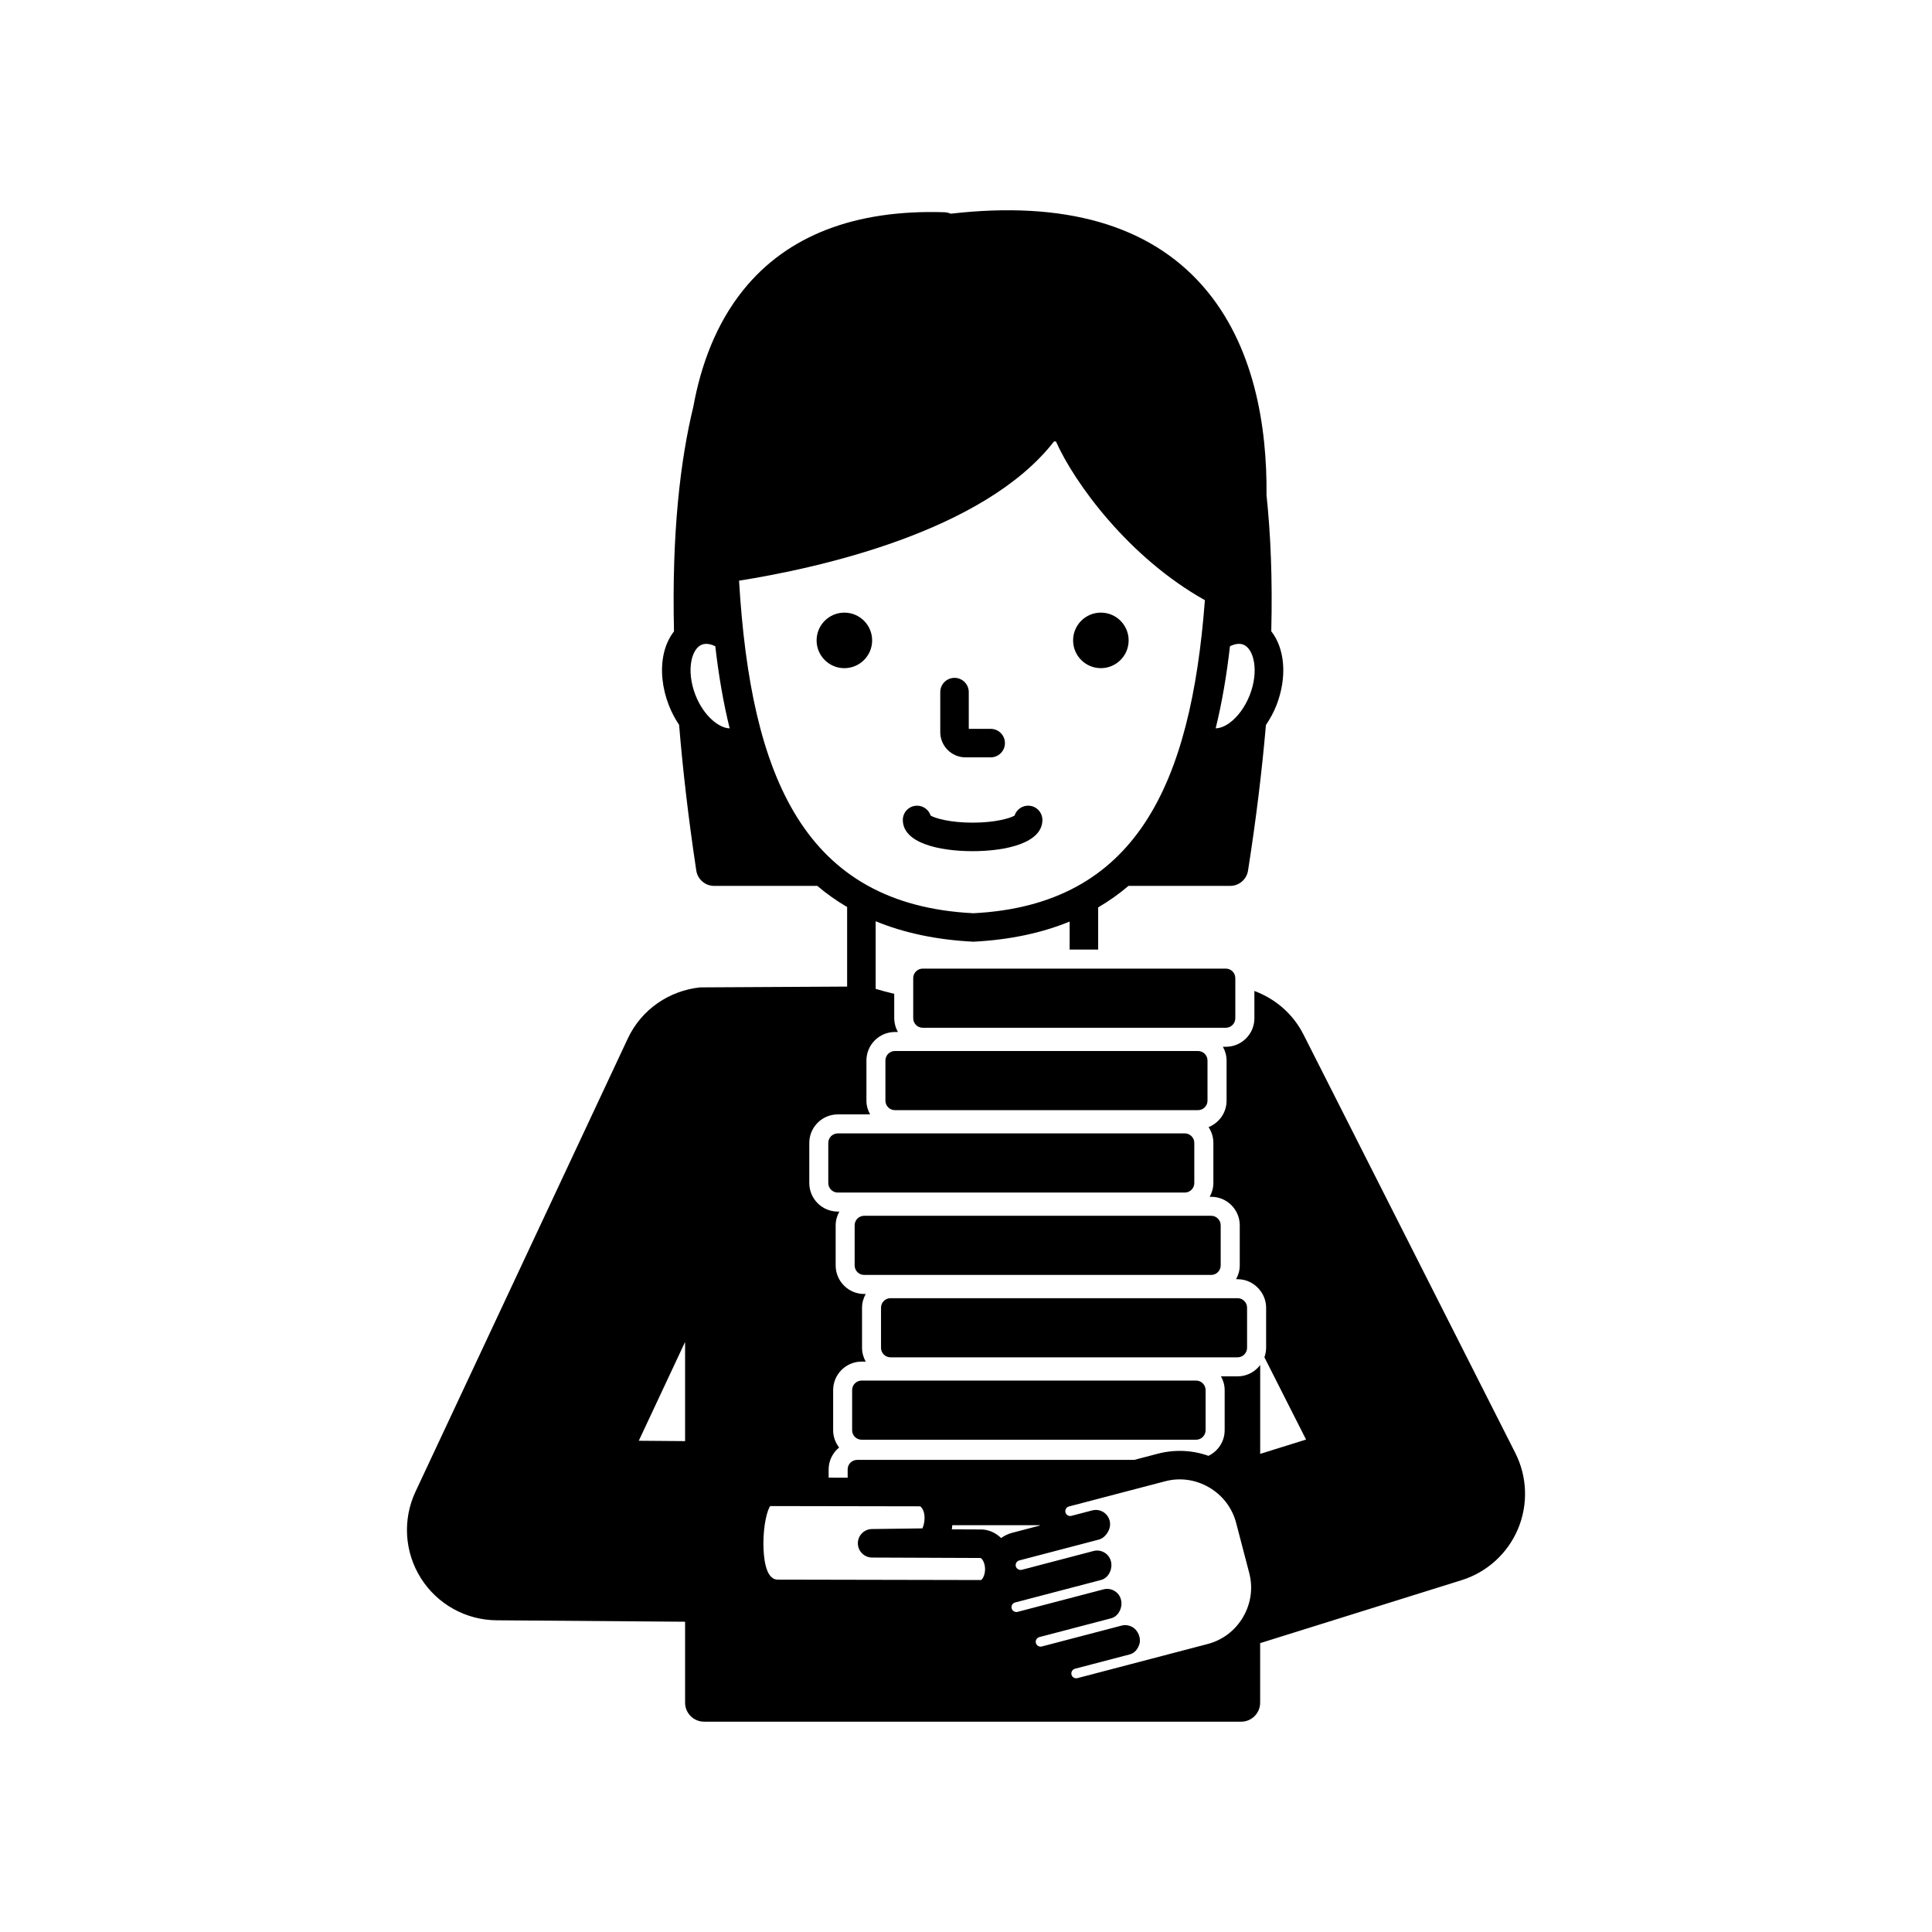
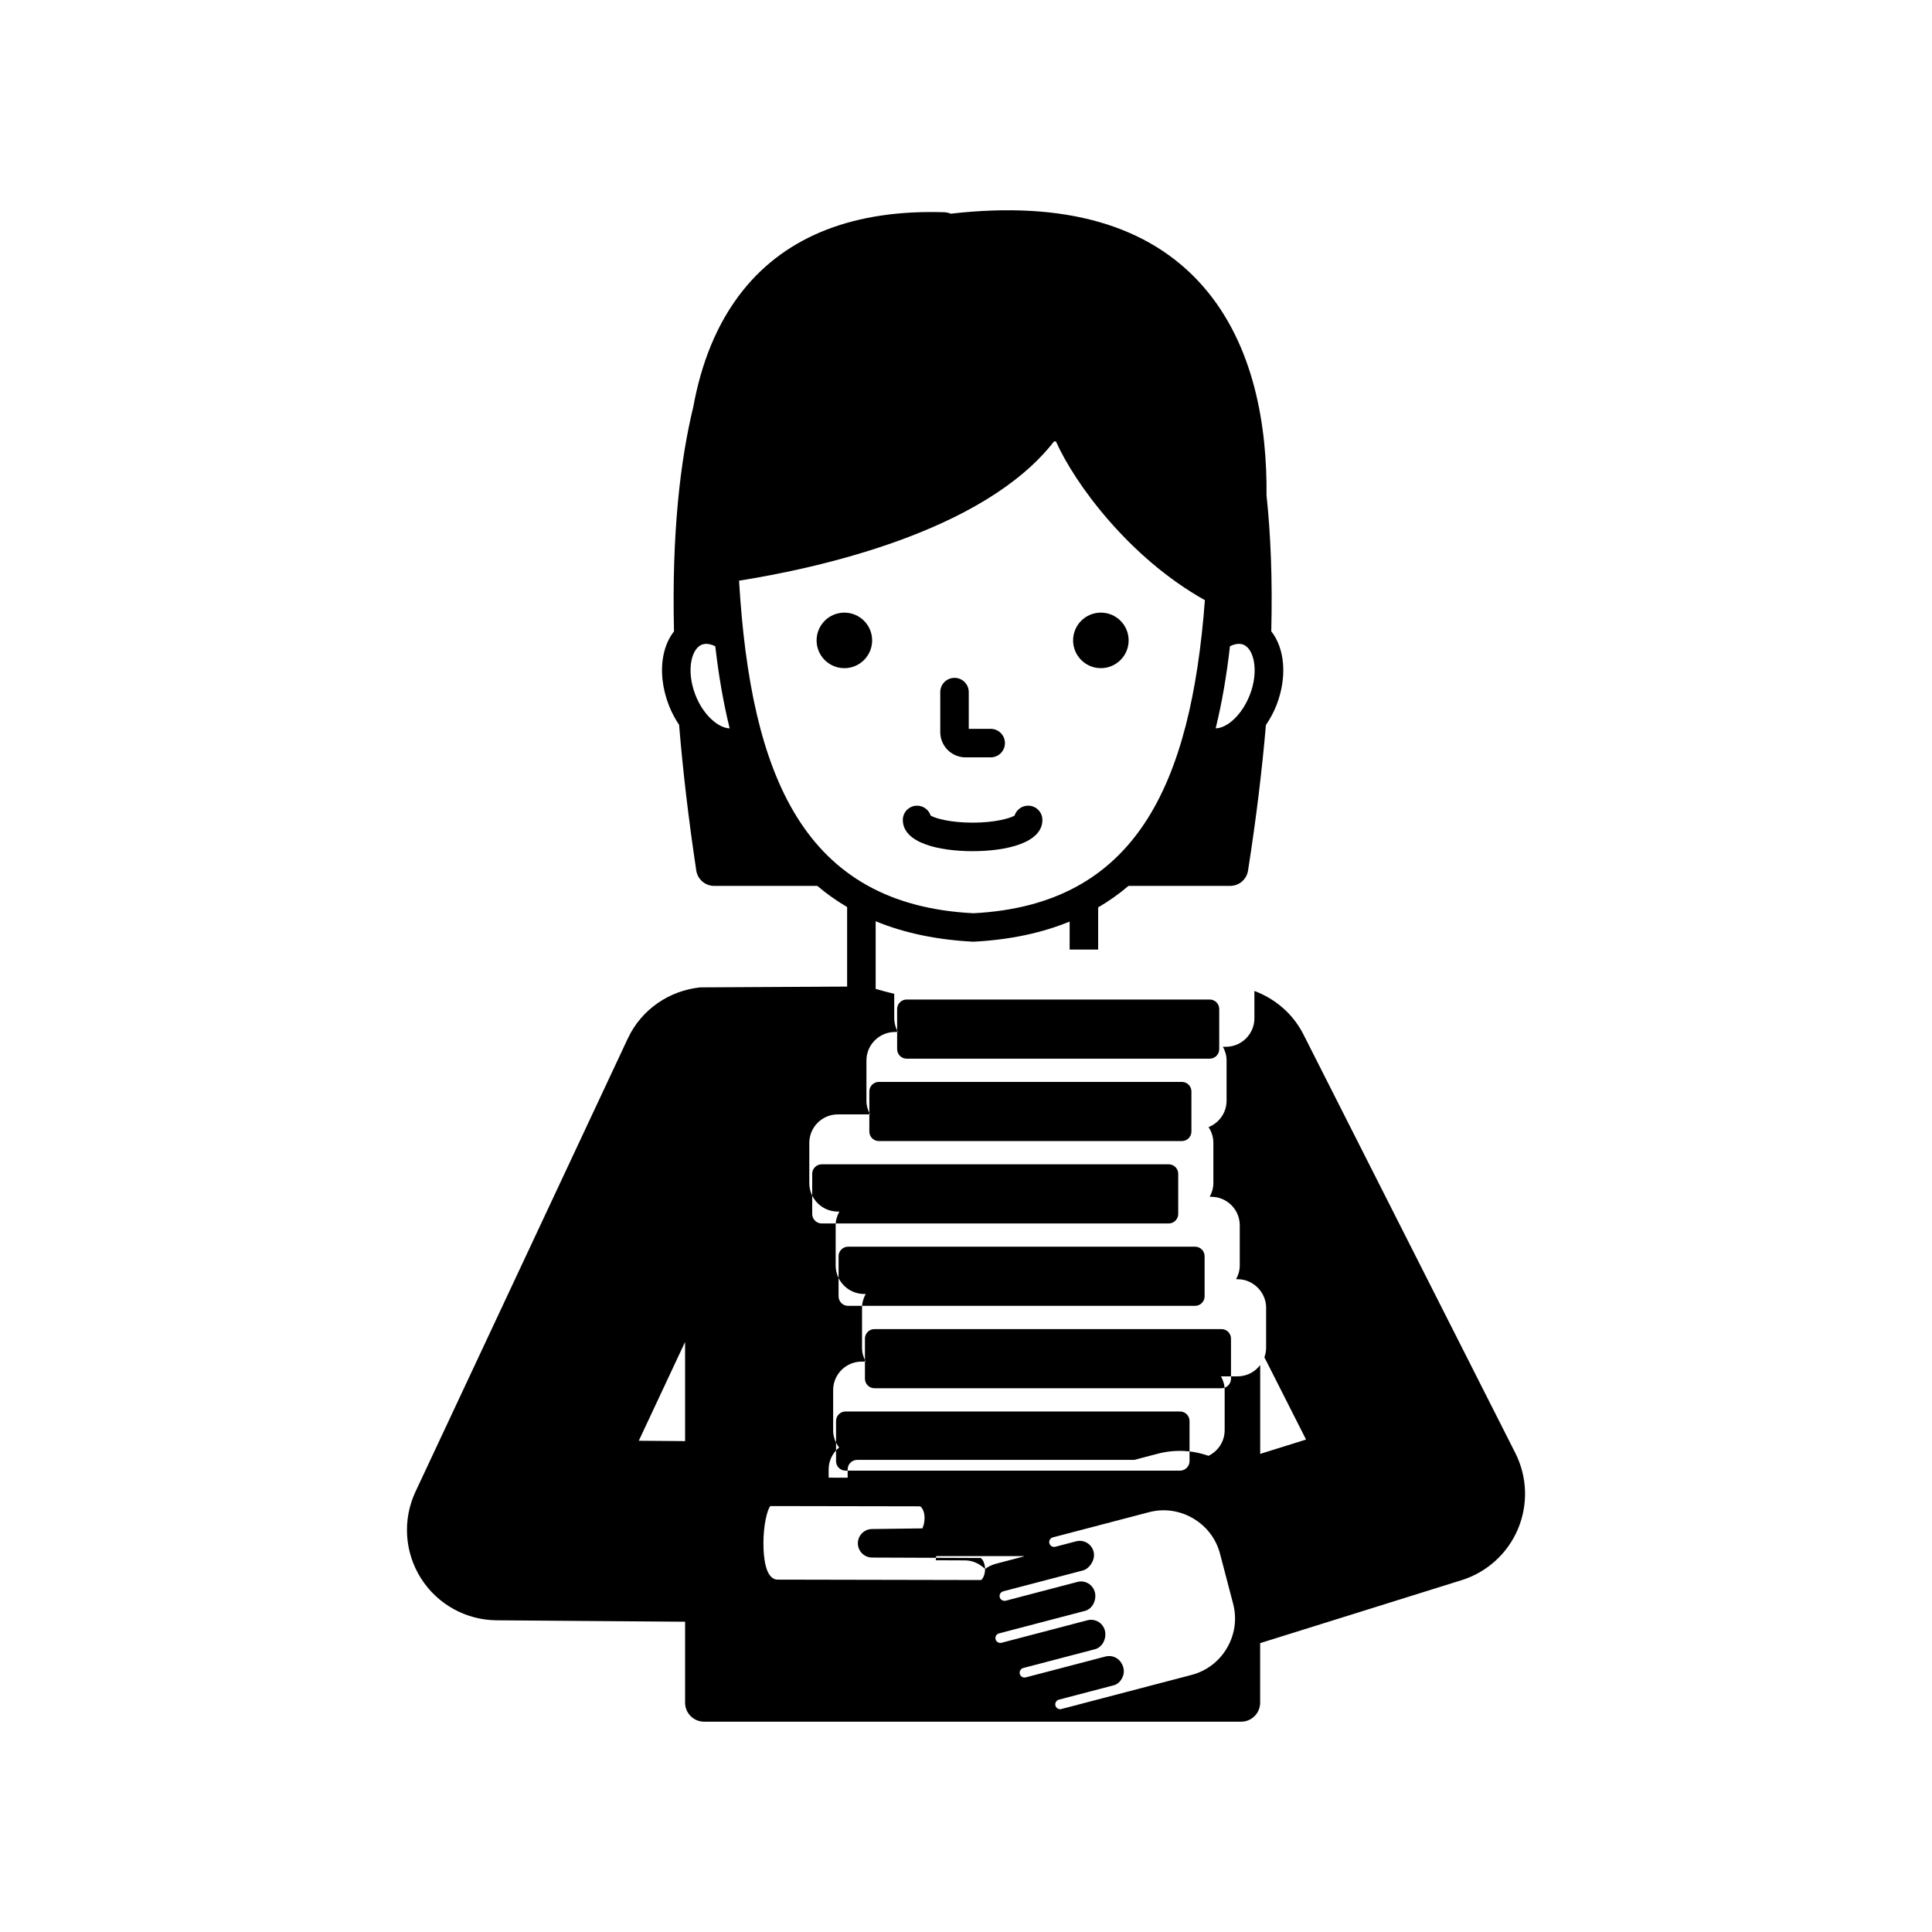
<svg xmlns="http://www.w3.org/2000/svg" fill="#000000" width="800px" height="800px" version="1.1" viewBox="144 144 512 512">
-   <path d="m393.18 338.01v-10.594c0-2.086 1.691-3.777 3.777-3.777 2.086 0 3.777 1.691 3.777 3.777v9.738h5.809c2.086 0 3.777 1.691 3.777 3.777 0 2.086-1.691 3.777-3.777 3.777h-6.668c-3.688 0-6.695-3.004-6.695-6.699zm42.562-16.941c4.062 0 7.359-3.293 7.359-7.359 0-4.062-3.293-7.359-7.359-7.359-4.062 0-7.359 3.293-7.359 7.359 0 4.066 3.293 7.359 7.359 7.359zm-15.496 40.219c0-2.086-1.691-3.777-3.777-3.777-1.684 0-3.113 1.102-3.598 2.629-1.266 0.746-5.238 1.871-11.117 1.871s-9.855-1.121-11.121-1.871c-0.488-1.523-1.914-2.625-3.598-2.625-2.086 0-3.777 1.691-3.777 3.777 0 6.102 9.555 8.277 18.496 8.277 8.938-0.008 18.492-2.18 18.492-8.281zm-52.48-54.934c-4.062 0-7.359 3.293-7.359 7.359 0 4.062 3.293 7.359 7.359 7.359 4.062 0 7.359-3.293 7.359-7.359s-3.297-7.359-7.359-7.359zm178.5 242.87c-2.742 6.481-8.191 11.43-14.906 13.531l-53.406 16.691v15.781c0 2.781-2.254 5.039-5.039 5.039l-142.32-0.004c-2.781 0-5.039-2.254-5.039-5.039v-21.449l-49.957-0.379c-8.152-0.062-15.711-4.269-20.062-11.168-4.348-6.898-4.887-15.531-1.426-22.918l56.258-120.08c3.688-7.871 11.129-12.711 19.188-13.562l38.941-0.211v-21.086c-2.84-1.672-5.473-3.535-7.894-5.598h-27.348c-2.367 0-4.379-1.73-4.734-4.074-2.121-14.066-3.582-26.859-4.551-38.602-1.043-1.562-1.973-3.281-2.715-5.184-1.777-4.559-2.266-9.359-1.383-13.512 0.504-2.367 1.453-4.426 2.746-6.078-0.621-26.227 1.707-45.484 5.113-59.5 2.012-11.023 6-21.969 13.254-30.977 11.641-14.453 29.621-21.352 53.246-20.602 0.605 0.023 1.191 0.156 1.73 0.387 30.105-3.461 52.559 2.973 66.773 19.152 13.785 15.691 17.082 37.488 16.91 55.484 1.09 10.227 1.598 22.16 1.258 36.027 3.574 4.547 4.301 12.086 1.367 19.617-0.738 1.891-1.703 3.621-2.785 5.223-1.012 11.738-2.531 24.527-4.742 38.59-0.363 2.328-2.371 4.043-4.727 4.043h-26.949c-2.461 2.106-5.144 4.004-8.039 5.703v11.18h-7.559v-7.426c-7.269 2.973-15.699 4.836-25.512 5.336-9.973-0.504-18.531-2.394-25.895-5.422v17.922c1.625 0.5 3.273 0.91 4.922 1.312v6.477c0 0.441 0.059 0.867 0.129 1.285 0.145 0.844 0.445 1.629 0.848 2.356h-0.785c-4.168 0-7.559 3.391-7.559 7.559v10.637c0 1.328 0.375 2.555 0.977 3.641h-8.559c-4.168 0-7.559 3.391-7.559 7.559v10.637c0 4.168 3.391 7.559 7.559 7.559h0.406c-0.602 1.086-0.977 2.312-0.977 3.641v10.637c0 4.168 3.391 7.559 7.559 7.559h0.406c-0.602 1.086-0.977 2.312-0.977 3.641v10.637c0 1.328 0.375 2.555 0.977 3.641h-1.074c-4.168 0-7.559 3.391-7.559 7.559v10.637c0 1.727 0.605 3.297 1.582 4.57-1.684 1.387-2.777 3.461-2.777 5.805v2.188l5.039 0.008v-2.199c0-1.387 1.129-2.519 2.519-2.519h73.43l1.145-0.301 5.109-1.34c4.492-1.168 9.121-0.953 13.414 0.566 2.531-1.223 4.293-3.793 4.293-6.785v-10.637c0-1.328-0.375-2.555-0.977-3.641h4.406c2.449 0 4.609-1.188 5.988-3v23.547l12.152-3.797-11.039-21.809c0.277-0.785 0.457-1.617 0.457-2.496v-10.637c0-1.719-0.598-3.285-1.566-4.555-1.383-1.812-3.539-3-5.988-3h-0.41c0.602-1.086 0.977-2.312 0.977-3.641v-10.637c0-4.168-3.391-7.559-7.559-7.559h-0.41c0.602-1.086 0.977-2.312 0.977-3.641v-10.637c0-1.547-0.473-2.988-1.273-4.188 2.789-1.113 4.773-3.828 4.773-7.012v-10.637c0-1.328-0.375-2.555-0.977-3.641h0.789c4.168 0 7.559-3.391 7.559-7.559v-7.234c5.434 2.027 10.18 5.957 13.008 11.539l56.156 110.94c3.16 6.277 3.414 13.641 0.676 20.125zm-80.098-212.21c1.082-0.023 2.328-0.477 3.582-1.371 2.242-1.598 4.234-4.32 5.461-7.477 2.457-6.297 1.117-12.234-1.723-13.34-0.348-0.137-0.734-0.203-1.141-0.203-0.734 0-1.551 0.223-2.394 0.637-0.859 7.527-2.082 14.824-3.785 21.754zm-128.8 0.008c-1.711-6.93-2.941-14.23-3.809-21.758-0.844-0.414-1.66-0.637-2.398-0.637-0.41 0-0.793 0.066-1.145 0.203-1.301 0.508-2.305 2.016-2.754 4.144-0.574 2.695-0.195 6.047 1.031 9.199 2.133 5.469 6.184 8.789 9.074 8.848zm64.582 48.996c43.012-2.199 57.629-33.859 61.359-82.969-20.137-11.254-34.551-31.004-39.465-42.047l-0.508-0.027c-18.688 24.082-62.988 33.664-83.48 36.91 3.102 52.055 17.262 85.855 62.094 88.133zm-76.395 113.61-12.27 26.188 12.27 0.094zm79.496 60.156c-0.02-1.781-0.879-2.812-1.199-2.906-0.02 0-0.012 0.004-0.031 0.004l-28.711-0.113c-2.074-0.012-3.754-1.688-3.766-3.766-0.012-2.07 1.656-3.769 3.731-3.793l13.383-0.172c0.004-0.094 0.578-1.105 0.559-2.945-0.02-1.777-0.879-2.809-1.203-2.902l-39.699-0.07c-0.801 1.074-1.801 5.023-1.801 9.84 0 3.562 0.48 9.555 3.719 9.656l53.961 0.109c0.234-0.094 1.078-1.152 1.059-2.941zm4.262-8.191c0.867-0.621 1.836-1.098 2.894-1.375l7.41-1.945c-0.012-0.023-0.016-0.051-0.027-0.074h-23.23c-0.051 0.355-0.035 0.754-0.109 1.094l7.578 0.031c2.051-0.035 3.941 0.797 5.484 2.269zm65.746 9.254-3.473-13.273c-1.039-3.965-3.578-7.297-7.148-9.387-3.57-2.09-7.731-2.676-11.684-1.629l-25.477 6.672c-0.676 0.176-1.098 0.895-0.922 1.57 0.117 0.441 0.426 0.68 0.598 0.781 0.172 0.098 0.527 0.254 0.973 0.137l5.527-1.445c1.285-0.34 2.668 0.031 3.613 0.969 0.949 0.941 1.332 2.309 1.008 3.602-0.336 1.34-1.473 2.801-2.809 3.148l-21.148 5.539c-0.441 0.113-0.676 0.422-0.777 0.594-0.102 0.176-0.254 0.535-0.141 0.973 0.176 0.676 0.902 1.066 1.574 0.922l19.02-4.984c0.969-0.262 2.004-0.109 2.867 0.395 0.867 0.508 1.496 1.34 1.746 2.312 0.527 2.016-0.59 4.438-2.606 4.965l-22.785 5.969h-0.004c-0.441 0.113-0.676 0.422-0.777 0.594-0.102 0.176-0.254 0.531-0.137 0.973 0.176 0.676 0.887 1.086 1.57 0.922l22.785-5.969c0.973-0.254 2.004-0.109 2.867 0.395 0.863 0.508 1.492 1.34 1.746 2.312 0.527 2.016-0.59 4.438-2.606 4.965l-19.023 4.981c-0.672 0.176-1.094 0.895-0.918 1.57 0.117 0.441 0.422 0.68 0.598 0.781 0.18 0.098 0.539 0.262 0.973 0.137l21.148-5.535c0.316-0.082 0.637-0.121 0.957-0.121 1.055 0 2.078 0.441 2.801 1.246 0.887 0.98 1.34 2.5 0.965 3.766-0.379 1.266-1.246 2.394-2.523 2.731l-14.562 3.812c-0.672 0.176-1.094 0.895-0.918 1.57 0.117 0.441 0.426 0.68 0.598 0.781 0.176 0.098 0.535 0.262 0.973 0.137l34.504-9.039c3.977-1.039 7.312-3.578 9.398-7.148 2.09-3.574 2.668-7.723 1.629-11.688zm-13.574-138.32h-80.32c-1.391 0-2.519 1.133-2.519 2.519v10.637c0 1.387 1.129 2.519 2.519 2.519h80.32c1.387 0 2.519-1.133 2.519-2.519v-10.637c0-1.387-1.133-2.519-2.519-2.519zm9.887-8.68v-10.637c0-1.387-1.133-2.519-2.519-2.519h-80.32c-1.391 0-2.519 1.133-2.519 2.519v10.637c0 1.387 1.129 2.519 2.519 2.519h80.32c1.391 0 2.519-1.133 2.519-2.519zm-10.867 43.672v-10.637c0-1.387-1.133-2.519-2.519-2.519h-91.961c-1.391 0-2.519 1.133-2.519 2.519v10.637c0 1.387 1.129 2.519 2.519 2.519h91.961c1.391-0.004 2.519-1.133 2.519-2.519zm13.984 43.668v-10.637c0-1.387-1.133-2.519-2.519-2.519h-91.969c-1.391 0-2.519 1.133-2.519 2.519v10.637c0 1.387 1.129 2.519 2.519 2.519h91.969c1.387 0 2.519-1.133 2.519-2.519zm-9.512-34.992h-91.965c-1.391 0-2.519 1.133-2.519 2.519v10.637c0 1.387 1.129 2.519 2.519 2.519h91.965c1.387 0 2.519-1.133 2.519-2.519v-10.637c0-1.387-1.133-2.519-2.519-2.519zm-92.633 43.672c-1.391 0-2.519 1.133-2.519 2.519v10.637c0 1.387 1.129 2.519 2.519 2.519h88.637c1.387 0 2.519-1.133 2.519-2.519v-10.637c0-1.387-1.133-2.519-2.519-2.519z" />
+   <path d="m393.18 338.01v-10.594c0-2.086 1.691-3.777 3.777-3.777 2.086 0 3.777 1.691 3.777 3.777v9.738h5.809c2.086 0 3.777 1.691 3.777 3.777 0 2.086-1.691 3.777-3.777 3.777h-6.668c-3.688 0-6.695-3.004-6.695-6.699zm42.562-16.941c4.062 0 7.359-3.293 7.359-7.359 0-4.062-3.293-7.359-7.359-7.359-4.062 0-7.359 3.293-7.359 7.359 0 4.066 3.293 7.359 7.359 7.359zm-15.496 40.219c0-2.086-1.691-3.777-3.777-3.777-1.684 0-3.113 1.102-3.598 2.629-1.266 0.746-5.238 1.871-11.117 1.871s-9.855-1.121-11.121-1.871c-0.488-1.523-1.914-2.625-3.598-2.625-2.086 0-3.777 1.691-3.777 3.777 0 6.102 9.555 8.277 18.496 8.277 8.938-0.008 18.492-2.18 18.492-8.281zm-52.48-54.934c-4.062 0-7.359 3.293-7.359 7.359 0 4.062 3.293 7.359 7.359 7.359 4.062 0 7.359-3.293 7.359-7.359s-3.297-7.359-7.359-7.359zm178.5 242.87c-2.742 6.481-8.191 11.43-14.906 13.531l-53.406 16.691v15.781c0 2.781-2.254 5.039-5.039 5.039l-142.32-0.004c-2.781 0-5.039-2.254-5.039-5.039v-21.449l-49.957-0.379c-8.152-0.062-15.711-4.269-20.062-11.168-4.348-6.898-4.887-15.531-1.426-22.918l56.258-120.08c3.688-7.871 11.129-12.711 19.188-13.562l38.941-0.211v-21.086c-2.84-1.672-5.473-3.535-7.894-5.598h-27.348c-2.367 0-4.379-1.73-4.734-4.074-2.121-14.066-3.582-26.859-4.551-38.602-1.043-1.562-1.973-3.281-2.715-5.184-1.777-4.559-2.266-9.359-1.383-13.512 0.504-2.367 1.453-4.426 2.746-6.078-0.621-26.227 1.707-45.484 5.113-59.5 2.012-11.023 6-21.969 13.254-30.977 11.641-14.453 29.621-21.352 53.246-20.602 0.605 0.023 1.191 0.156 1.73 0.387 30.105-3.461 52.559 2.973 66.773 19.152 13.785 15.691 17.082 37.488 16.91 55.484 1.09 10.227 1.598 22.16 1.258 36.027 3.574 4.547 4.301 12.086 1.367 19.617-0.738 1.891-1.703 3.621-2.785 5.223-1.012 11.738-2.531 24.527-4.742 38.59-0.363 2.328-2.371 4.043-4.727 4.043h-26.949c-2.461 2.106-5.144 4.004-8.039 5.703v11.18h-7.559v-7.426c-7.269 2.973-15.699 4.836-25.512 5.336-9.973-0.504-18.531-2.394-25.895-5.422v17.922c1.625 0.5 3.273 0.91 4.922 1.312v6.477c0 0.441 0.059 0.867 0.129 1.285 0.145 0.844 0.445 1.629 0.848 2.356h-0.785c-4.168 0-7.559 3.391-7.559 7.559v10.637c0 1.328 0.375 2.555 0.977 3.641h-8.559c-4.168 0-7.559 3.391-7.559 7.559v10.637c0 4.168 3.391 7.559 7.559 7.559h0.406c-0.602 1.086-0.977 2.312-0.977 3.641v10.637c0 4.168 3.391 7.559 7.559 7.559h0.406c-0.602 1.086-0.977 2.312-0.977 3.641v10.637c0 1.328 0.375 2.555 0.977 3.641h-1.074c-4.168 0-7.559 3.391-7.559 7.559v10.637c0 1.727 0.605 3.297 1.582 4.57-1.684 1.387-2.777 3.461-2.777 5.805v2.188l5.039 0.008v-2.199c0-1.387 1.129-2.519 2.519-2.519h73.43l1.145-0.301 5.109-1.34c4.492-1.168 9.121-0.953 13.414 0.566 2.531-1.223 4.293-3.793 4.293-6.785v-10.637c0-1.328-0.375-2.555-0.977-3.641h4.406c2.449 0 4.609-1.188 5.988-3v23.547l12.152-3.797-11.039-21.809c0.277-0.785 0.457-1.617 0.457-2.496v-10.637c0-1.719-0.598-3.285-1.566-4.555-1.383-1.812-3.539-3-5.988-3h-0.41c0.602-1.086 0.977-2.312 0.977-3.641v-10.637c0-4.168-3.391-7.559-7.559-7.559h-0.41c0.602-1.086 0.977-2.312 0.977-3.641v-10.637c0-1.547-0.473-2.988-1.273-4.188 2.789-1.113 4.773-3.828 4.773-7.012v-10.637c0-1.328-0.375-2.555-0.977-3.641h0.789c4.168 0 7.559-3.391 7.559-7.559v-7.234c5.434 2.027 10.18 5.957 13.008 11.539l56.156 110.94c3.16 6.277 3.414 13.641 0.676 20.125zm-80.098-212.21c1.082-0.023 2.328-0.477 3.582-1.371 2.242-1.598 4.234-4.32 5.461-7.477 2.457-6.297 1.117-12.234-1.723-13.34-0.348-0.137-0.734-0.203-1.141-0.203-0.734 0-1.551 0.223-2.394 0.637-0.859 7.527-2.082 14.824-3.785 21.754zm-128.8 0.008c-1.711-6.93-2.941-14.23-3.809-21.758-0.844-0.414-1.66-0.637-2.398-0.637-0.41 0-0.793 0.066-1.145 0.203-1.301 0.508-2.305 2.016-2.754 4.144-0.574 2.695-0.195 6.047 1.031 9.199 2.133 5.469 6.184 8.789 9.074 8.848zm64.582 48.996c43.012-2.199 57.629-33.859 61.359-82.969-20.137-11.254-34.551-31.004-39.465-42.047l-0.508-0.027c-18.688 24.082-62.988 33.664-83.48 36.91 3.102 52.055 17.262 85.855 62.094 88.133zm-76.395 113.61-12.27 26.188 12.27 0.094zm79.496 60.156c-0.02-1.781-0.879-2.812-1.199-2.906-0.02 0-0.012 0.004-0.031 0.004l-28.711-0.113c-2.074-0.012-3.754-1.688-3.766-3.766-0.012-2.07 1.656-3.769 3.731-3.793l13.383-0.172c0.004-0.094 0.578-1.105 0.559-2.945-0.02-1.777-0.879-2.809-1.203-2.902l-39.699-0.07c-0.801 1.074-1.801 5.023-1.801 9.84 0 3.562 0.48 9.555 3.719 9.656l53.961 0.109c0.234-0.094 1.078-1.152 1.059-2.941zc0.867-0.621 1.836-1.098 2.894-1.375l7.41-1.945c-0.012-0.023-0.016-0.051-0.027-0.074h-23.23c-0.051 0.355-0.035 0.754-0.109 1.094l7.578 0.031c2.051-0.035 3.941 0.797 5.484 2.269zm65.746 9.254-3.473-13.273c-1.039-3.965-3.578-7.297-7.148-9.387-3.57-2.09-7.731-2.676-11.684-1.629l-25.477 6.672c-0.676 0.176-1.098 0.895-0.922 1.57 0.117 0.441 0.426 0.68 0.598 0.781 0.172 0.098 0.527 0.254 0.973 0.137l5.527-1.445c1.285-0.34 2.668 0.031 3.613 0.969 0.949 0.941 1.332 2.309 1.008 3.602-0.336 1.34-1.473 2.801-2.809 3.148l-21.148 5.539c-0.441 0.113-0.676 0.422-0.777 0.594-0.102 0.176-0.254 0.535-0.141 0.973 0.176 0.676 0.902 1.066 1.574 0.922l19.02-4.984c0.969-0.262 2.004-0.109 2.867 0.395 0.867 0.508 1.496 1.34 1.746 2.312 0.527 2.016-0.59 4.438-2.606 4.965l-22.785 5.969h-0.004c-0.441 0.113-0.676 0.422-0.777 0.594-0.102 0.176-0.254 0.531-0.137 0.973 0.176 0.676 0.887 1.086 1.57 0.922l22.785-5.969c0.973-0.254 2.004-0.109 2.867 0.395 0.863 0.508 1.492 1.34 1.746 2.312 0.527 2.016-0.59 4.438-2.606 4.965l-19.023 4.981c-0.672 0.176-1.094 0.895-0.918 1.57 0.117 0.441 0.422 0.68 0.598 0.781 0.18 0.098 0.539 0.262 0.973 0.137l21.148-5.535c0.316-0.082 0.637-0.121 0.957-0.121 1.055 0 2.078 0.441 2.801 1.246 0.887 0.98 1.34 2.5 0.965 3.766-0.379 1.266-1.246 2.394-2.523 2.731l-14.562 3.812c-0.672 0.176-1.094 0.895-0.918 1.57 0.117 0.441 0.426 0.68 0.598 0.781 0.176 0.098 0.535 0.262 0.973 0.137l34.504-9.039c3.977-1.039 7.312-3.578 9.398-7.148 2.09-3.574 2.668-7.723 1.629-11.688zm-13.574-138.32h-80.32c-1.391 0-2.519 1.133-2.519 2.519v10.637c0 1.387 1.129 2.519 2.519 2.519h80.32c1.387 0 2.519-1.133 2.519-2.519v-10.637c0-1.387-1.133-2.519-2.519-2.519zm9.887-8.68v-10.637c0-1.387-1.133-2.519-2.519-2.519h-80.32c-1.391 0-2.519 1.133-2.519 2.519v10.637c0 1.387 1.129 2.519 2.519 2.519h80.32c1.391 0 2.519-1.133 2.519-2.519zm-10.867 43.672v-10.637c0-1.387-1.133-2.519-2.519-2.519h-91.961c-1.391 0-2.519 1.133-2.519 2.519v10.637c0 1.387 1.129 2.519 2.519 2.519h91.961c1.391-0.004 2.519-1.133 2.519-2.519zm13.984 43.668v-10.637c0-1.387-1.133-2.519-2.519-2.519h-91.969c-1.391 0-2.519 1.133-2.519 2.519v10.637c0 1.387 1.129 2.519 2.519 2.519h91.969c1.387 0 2.519-1.133 2.519-2.519zm-9.512-34.992h-91.965c-1.391 0-2.519 1.133-2.519 2.519v10.637c0 1.387 1.129 2.519 2.519 2.519h91.965c1.387 0 2.519-1.133 2.519-2.519v-10.637c0-1.387-1.133-2.519-2.519-2.519zm-92.633 43.672c-1.391 0-2.519 1.133-2.519 2.519v10.637c0 1.387 1.129 2.519 2.519 2.519h88.637c1.387 0 2.519-1.133 2.519-2.519v-10.637c0-1.387-1.133-2.519-2.519-2.519z" />
</svg>